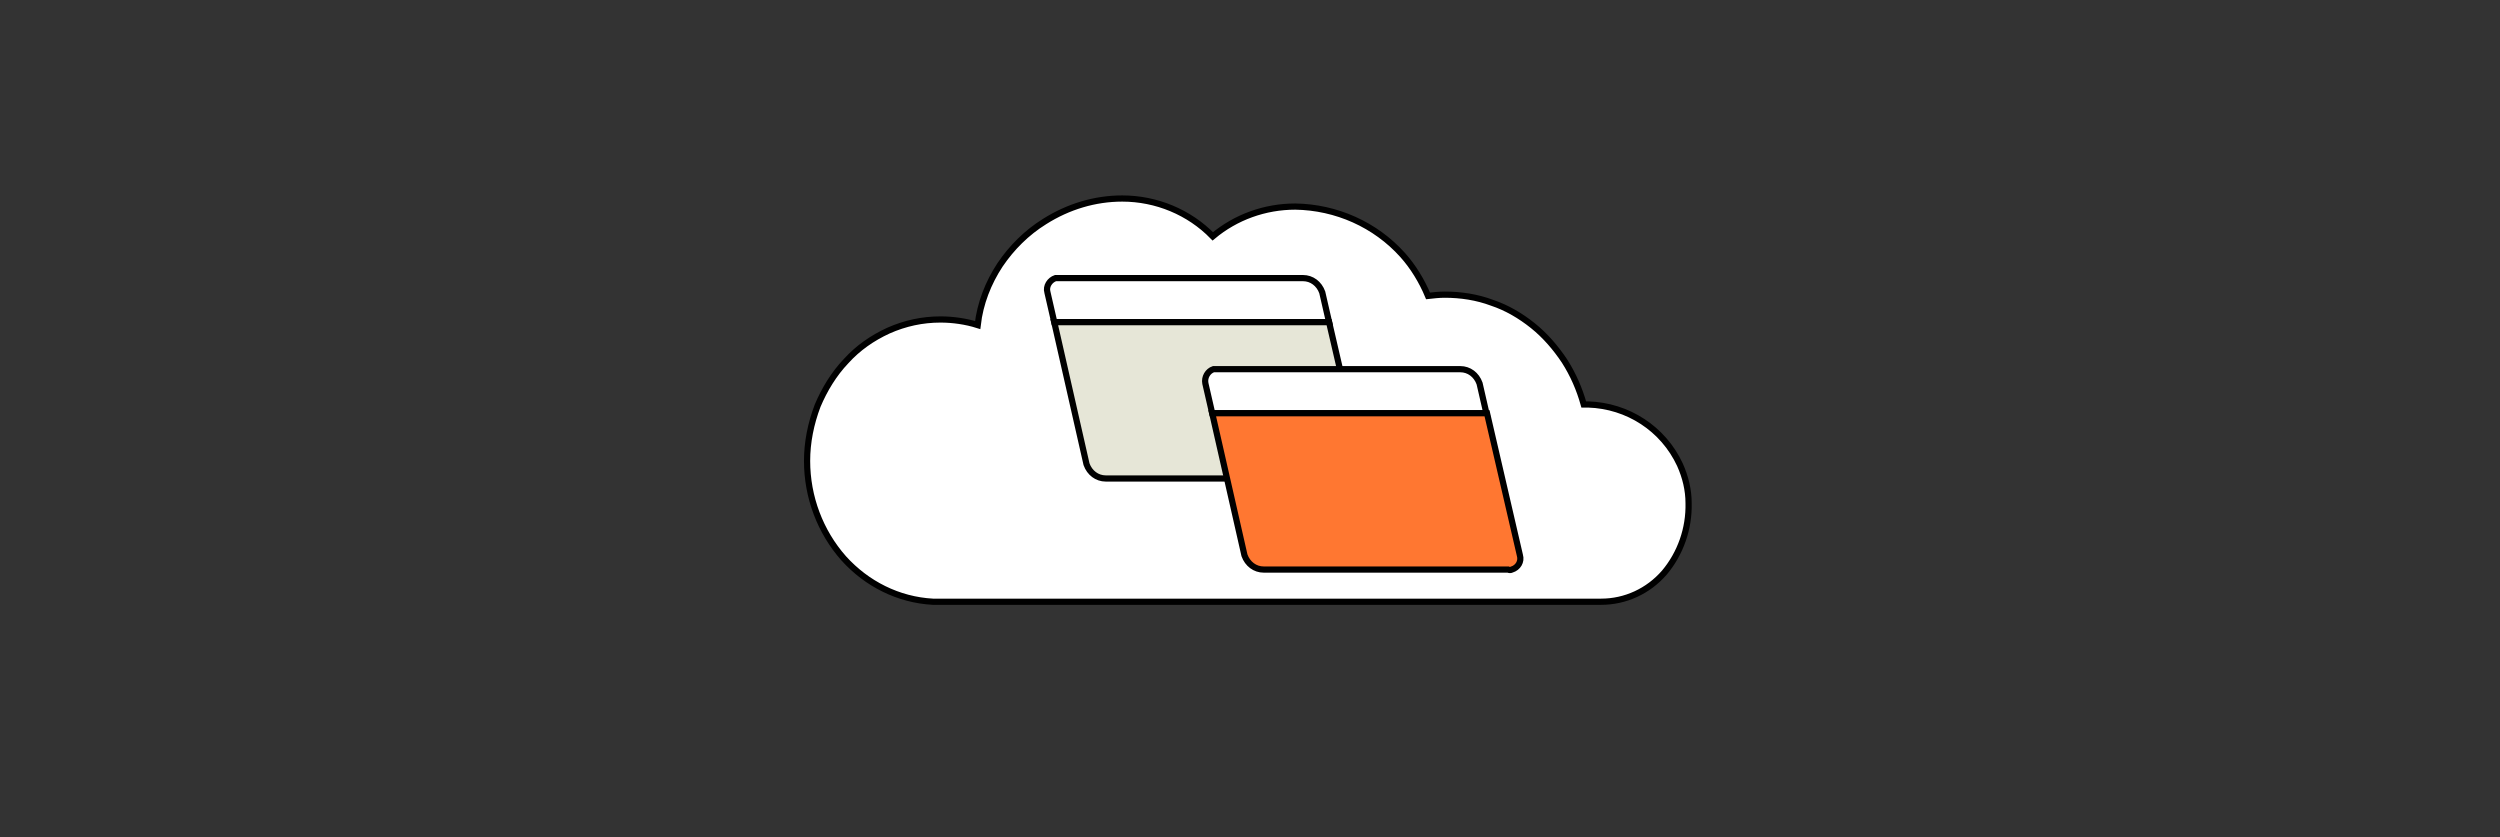
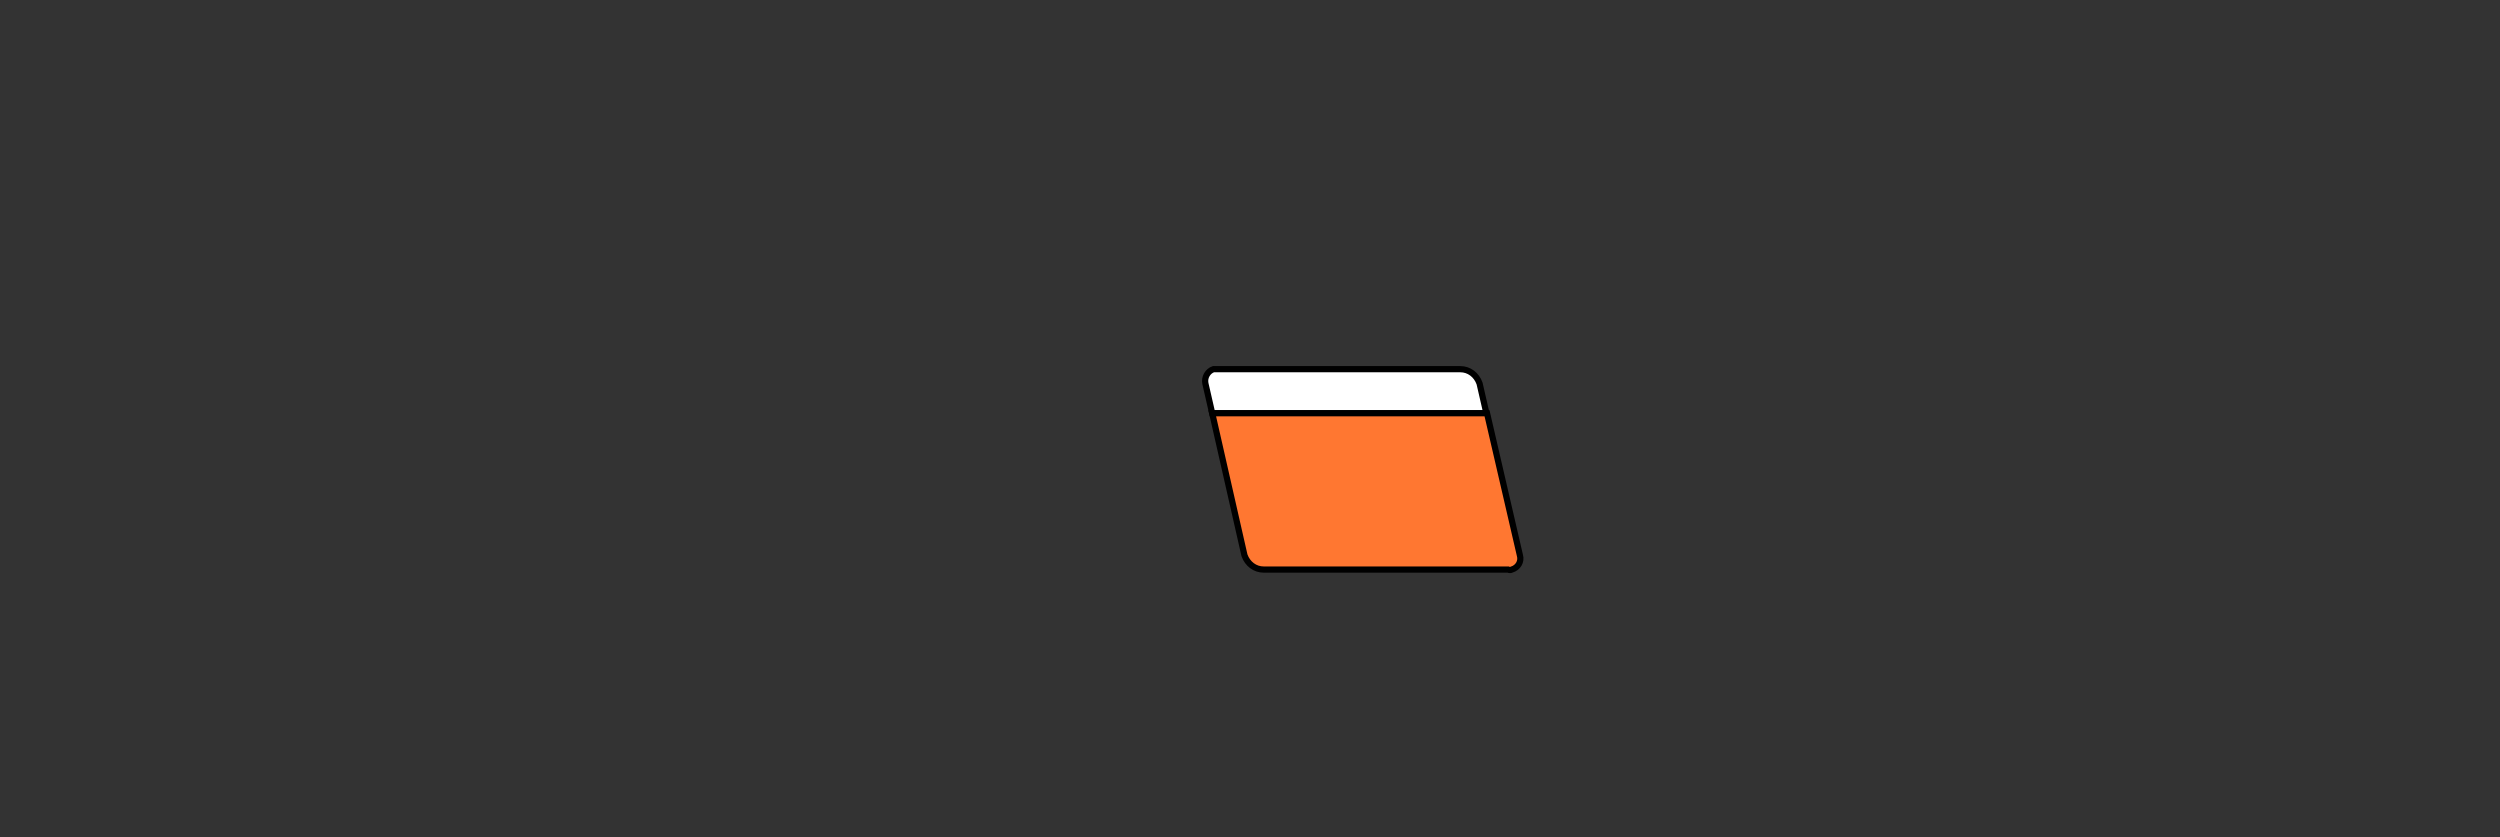
<svg xmlns="http://www.w3.org/2000/svg" version="1.1" id="Layer_1" x="0px" y="0px" viewBox="0 0 403 135" style="enable-background:new 0 0 403 135;" xml:space="preserve">
  <rect x="0" y="0" width="403" height="135" fill="#333333" stroke="none" />
  <style type="text/css">
	.st0{fill:none;}
	.st1{fill:#FFFFFF;stroke:#000000;stroke-miterlimit:10;}
	.st2{fill:#E6E6D7;stroke:#000000;stroke-miterlimit:10;}
	.st3{fill:#FF7731;stroke:#000000;stroke-miterlimit:10;}
</style>
  <g transform="translate(0 0)">
    <rect class="st0" width="403" height="135" />
  </g>
-   <path class="st1" d="M258.1,97c3.9,0,7.6-1.7,10.2-4.7c2.6-3.1,4-7.1,3.9-11.2c0-2.1-0.5-4.2-1.4-6.2c-2.7-5.8-8.4-9.5-14.8-9.7l0,0  c-0.2,0-0.5,0-0.7,0c-0.7-2.5-1.7-4.8-3.1-7c-1.4-2.1-3.1-4.1-5.1-5.7s-4.2-2.9-6.6-3.7c-2.4-0.9-5-1.3-7.6-1.3l0,0  c-0.9,0-1.8,0.1-2.7,0.2l0,0c-1-2.4-2.4-4.7-4.1-6.6c-4.4-4.9-10.7-7.7-17.3-7.8c-4.9,0-9.6,1.7-13.3,4.8c-3.8-3.9-9.1-6.1-14.6-6.1  c-4.4,0-8.7,1.3-12.5,3.7c-2.9,1.8-5.3,4.2-7.2,7c-1.9,2.9-3.2,6.2-3.6,9.7c-1.9-0.6-4-0.9-6-0.9l0,0c-2.9,0-5.7,0.6-8.4,1.8  c-2.6,1.2-4.9,2.8-6.8,4.9c-2,2.1-3.5,4.6-4.6,7.2c-1.1,2.9-1.7,5.9-1.7,8.9c0,5.8,2.1,11.4,5.9,15.7c3.7,4.1,8.8,6.7,14.4,7h0.1  L258.1,97L258.1,97z" />
  <g transform="translate(38.647 22.431)">
-     <path class="st1" d="M130.2,24.7c-0.3-1,0.4-2,1.3-2.3c0.2,0,0.4,0,0.6,0h39.3c1.4,0,2.6,0.9,3.1,2.3l1.1,4.8h-44.3L130.2,24.7z" />
-     <path class="st2" d="M175.6,29.5l5.3,22.9c0.2,1-0.4,2-1.3,2.3c-0.2,0.1-0.4,0.1-0.6,0h-39.4c-1.4,0-2.6-0.9-3.1-2.3l-5.2-22.9   C131.3,29.5,175.6,29.5,175.6,29.5z" />
-   </g>
+     </g>
  <g transform="translate(62.106 38.612)">
    <path class="st1" d="M132.2,23.2c-0.2-1,0.4-2,1.3-2.3c0.2,0,0.4,0,0.6,0h39.2c1.4,0,2.6,0.9,3.1,2.3l1.1,4.8h-44.2L132.2,23.2z" />
    <path class="st3" d="M177.6,28l5.3,22.9c0.3,1-0.3,2-1.3,2.3c-0.2,0.1-0.4,0.1-0.6,0h-39.4c-1.4,0-2.6-0.9-3.1-2.3L133.3,28H177.6z   " />
  </g>
</svg>